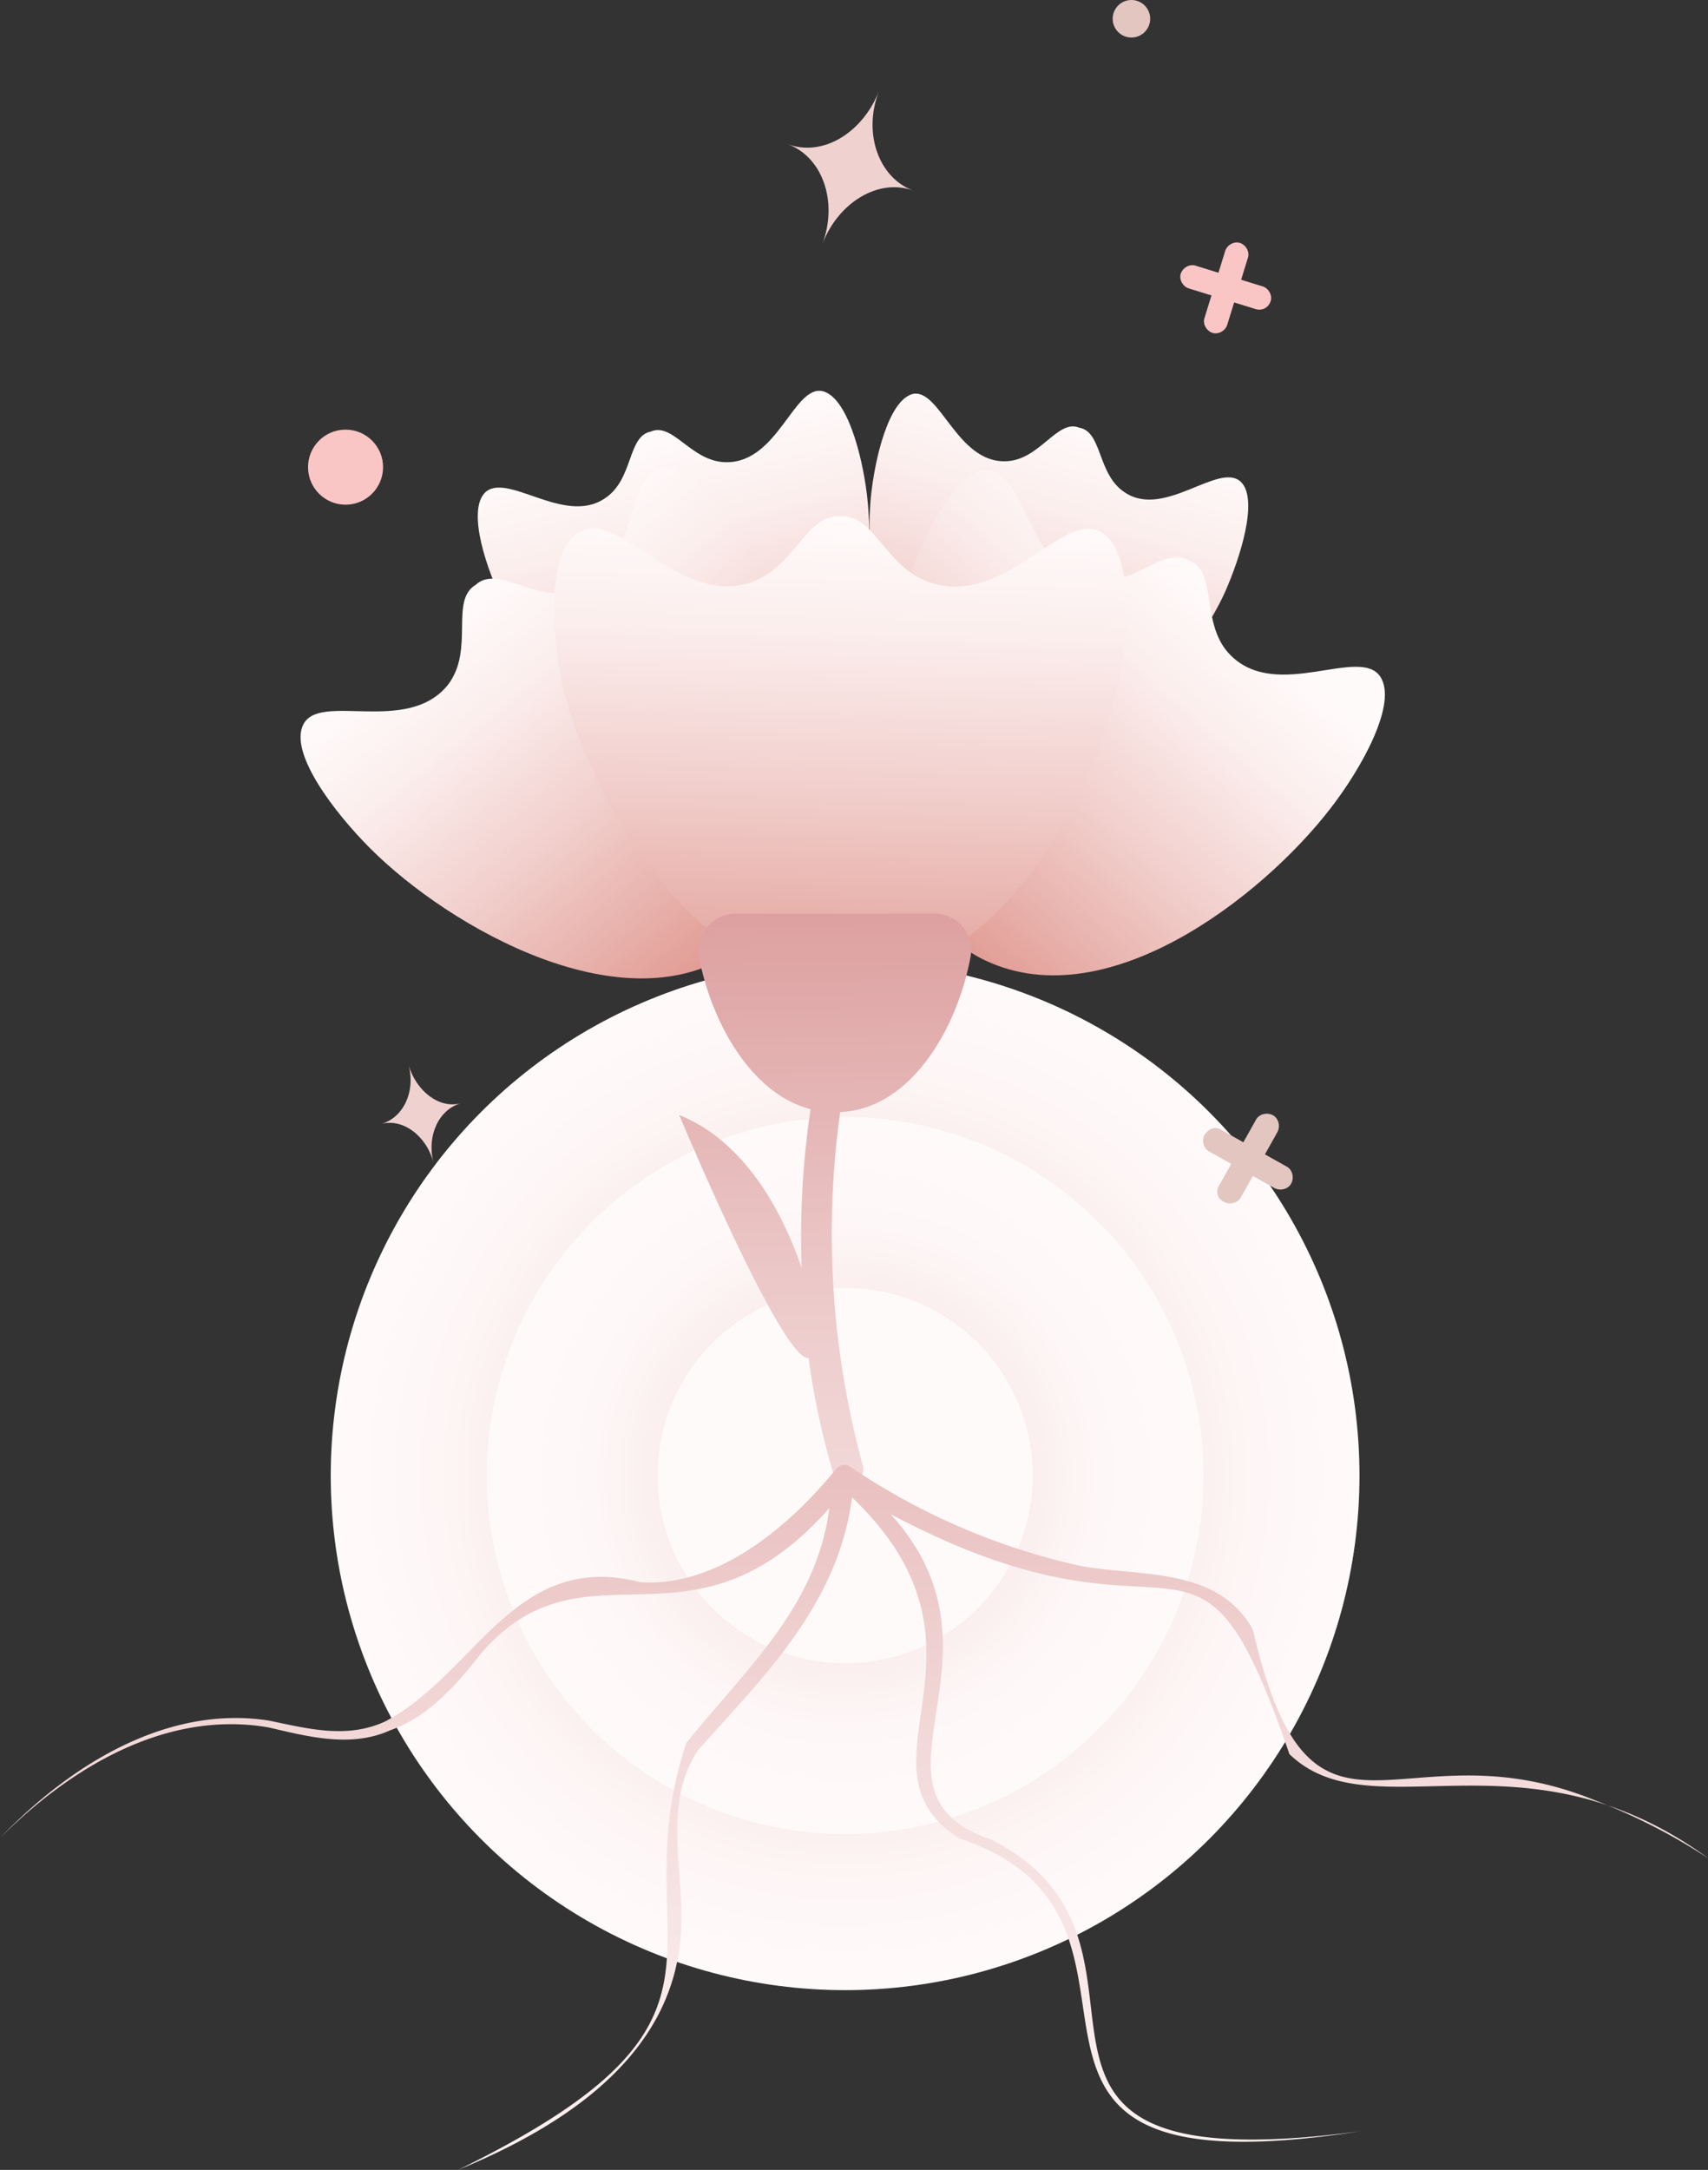
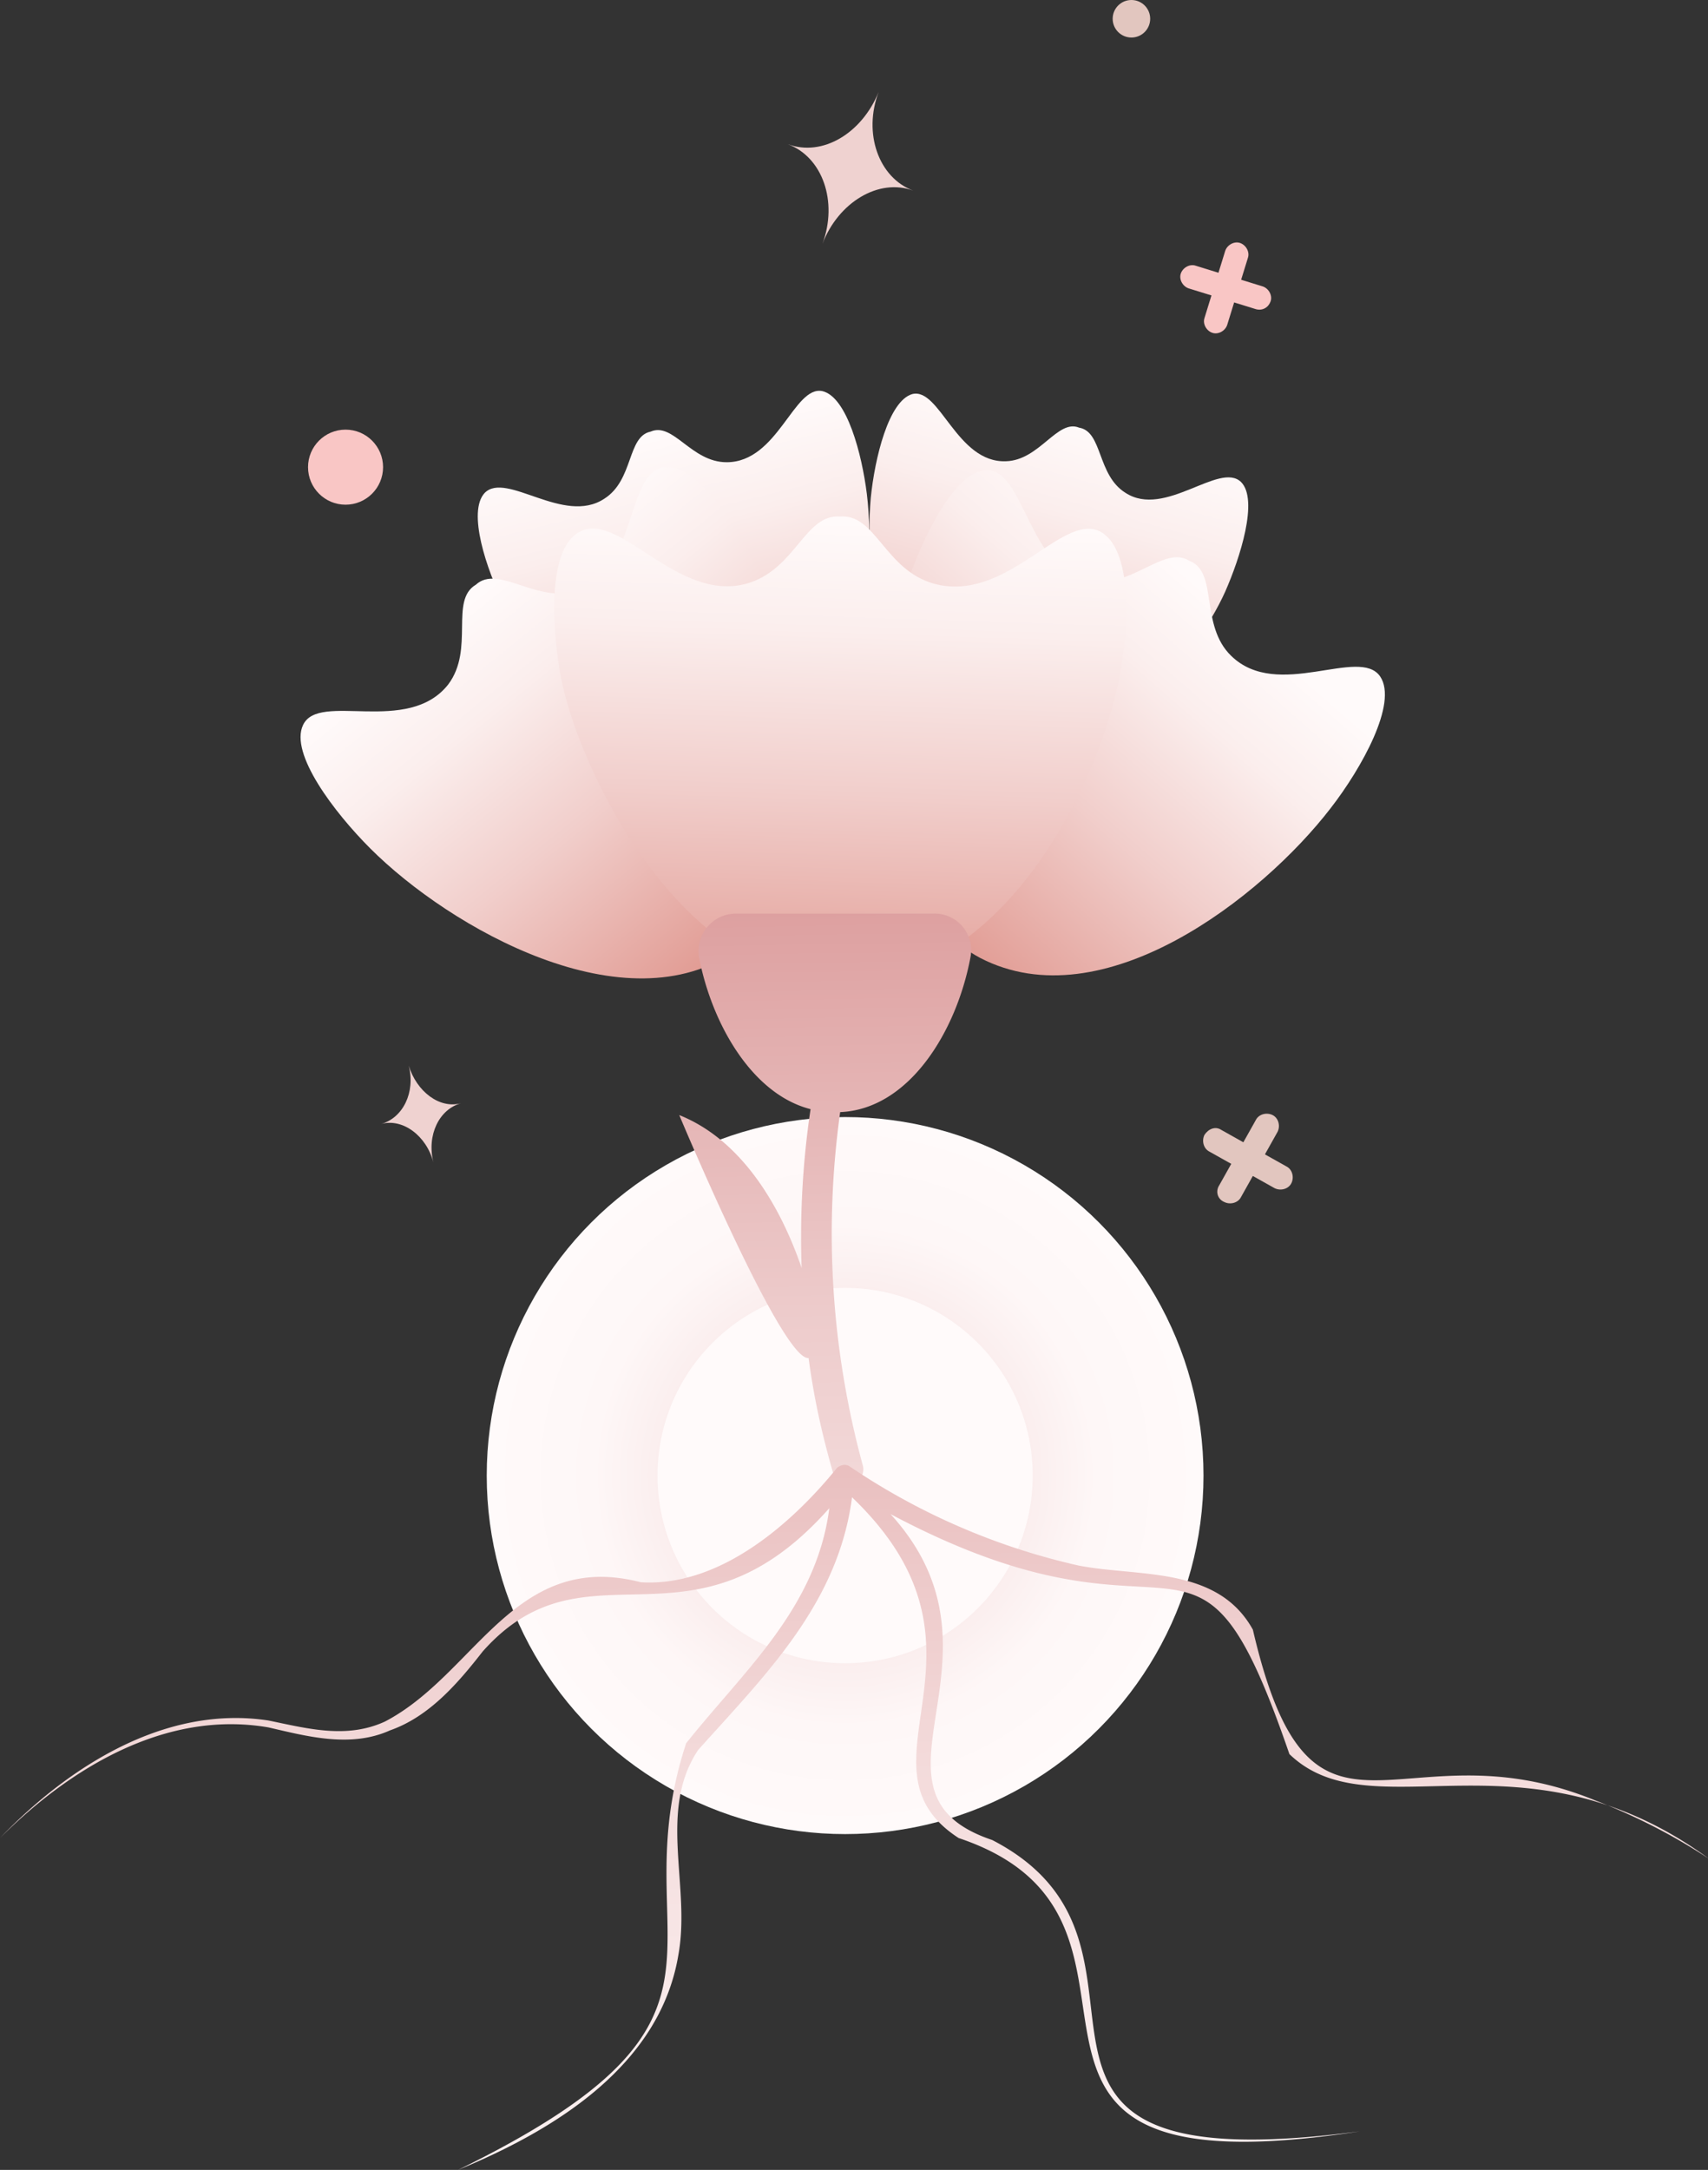
<svg xmlns="http://www.w3.org/2000/svg" version="1.1" id="Layer_1" x="0" y="0" viewBox="0 0 173 219.7" style="enable-background:new 0 0 173 219.7" xml:space="preserve">
  <rect x="0" y="0" width="173" height="219.7" fill="#333333" stroke="none" />
  <style>.st9{fill:#efd2d0}.st10{fill:#e2c6bf}.st11{fill:#f9c6c5}</style>
  <radialGradient id="SVGID_1_" cx="85.6" cy="149.4" r="52.1" gradientUnits="userSpaceOnUse">
    <stop offset="0" style="stop-color:#db9a9a" />
    <stop offset="0" style="stop-color:#dc9d9d" />
    <stop offset=".2" style="stop-color:#e9bebe" />
    <stop offset=".4" style="stop-color:#f2d8d8" />
    <stop offset=".6" style="stop-color:#f9ebeb" />
    <stop offset=".8" style="stop-color:#fef6f6" />
    <stop offset="1" style="stop-color:snow" />
  </radialGradient>
-   <circle cx="85.6" cy="149.4" r="52.1" style="fill:url(#SVGID_1_)" />
  <radialGradient id="SVGID_2_" cx="85.6" cy="149.4" r="36.3" gradientUnits="userSpaceOnUse">
    <stop offset="0" style="stop-color:#db9a9a" />
    <stop offset=".1" style="stop-color:#e1aaaa" />
    <stop offset=".2" style="stop-color:#ecc7c7" />
    <stop offset=".4" style="stop-color:#f4dddd" />
    <stop offset=".5" style="stop-color:#faeded" />
    <stop offset=".7" style="stop-color:#fef7f7" />
    <stop offset="1" style="stop-color:snow" />
  </radialGradient>
  <circle cx="85.6" cy="149.4" r="36.3" style="fill:url(#SVGID_2_)" />
  <circle cx="85.6" cy="149.4" r="19" style="fill:snow" />
  <linearGradient id="SVGID_3_" gradientUnits="userSpaceOnUse" x1="96.7" y1="65.7" x2="109.6" y2="111.2" gradientTransform="matrix(1 0 0 -1 0 153.7)">
    <stop offset="0" style="stop-color:#db887f" />
    <stop offset=".1" style="stop-color:#e19b93" />
    <stop offset=".5" style="stop-color:#f1cecb" />
    <stop offset=".8" style="stop-color:#fbeeed" />
    <stop offset="1" style="stop-color:snow" />
  </linearGradient>
  <path d="M88.2 50.4c.4-4 1.8-9.8 4.2-10.5 2.8-.7 4.5 7 9.5 6.8 3.4-.1 5.2-4.3 7.4-3.4 2.4.4 1.8 4.8 4.7 6.6 4 2.6 9.5-3.2 11.7-1.1 1.8 1.8-.1 7.7-1.6 11.1-2.9 6.5-13.7 20.7-24.1 18-10.2-2.6-12.6-18.5-11.8-27.5z" style="fill:url(#SVGID_3_)" />
  <linearGradient id="SVGID_4_" gradientUnits="userSpaceOnUse" x1="77.8" y1="63.3" x2="66.4" y2="109.4" gradientTransform="matrix(1 0 0 -1 0 153.7)">
    <stop offset="0" style="stop-color:#db887f" />
    <stop offset=".1" style="stop-color:#e19b93" />
    <stop offset=".5" style="stop-color:#f1cecb" />
    <stop offset=".8" style="stop-color:#fbeeed" />
    <stop offset="1" style="stop-color:snow" />
  </linearGradient>
  <path d="M87.8 50c-.5-4-2-9.8-4.5-10.4-2.9-.6-4.5 7.2-9.7 7.2-3.6 0-5.4-4.1-7.7-3.1-2.4.5-1.7 4.9-4.7 6.8-4.1 2.7-9.9-2.8-12.1-.6-1.8 1.9.2 7.8 1.9 11.2 3.1 6.4 14.6 20.4 25.2 17.2C86.7 75.1 88.9 59.1 87.8 50z" style="fill:url(#SVGID_4_)" />
  <linearGradient id="SVGID_5_" gradientUnits="userSpaceOnUse" x1="269" y1="-84.7" x2="299.9" y2="-46.1" gradientTransform="matrix(.999 .041 .041 -.999 -176.3 .8)">
    <stop offset="0" style="stop-color:#db887f" />
    <stop offset=".1" style="stop-color:#e19b93" />
    <stop offset=".5" style="stop-color:#f1cecb" />
    <stop offset=".8" style="stop-color:#fbeeed" />
    <stop offset="1" style="stop-color:snow" />
  </linearGradient>
  <path d="M134.8 81.8c3.1-4 6.8-10.6 5-13.3-2.1-3.1-10.4 2.5-15.1-2.1-3.2-3.1-1.3-8.5-4.2-9.6-2.6-1.7-5.9 2.9-10.3 2-6.1-1.2-6.4-11.3-10.3-11.2-3.3.1-6.6 7.2-8.1 11.7C89 67.8 87 90.5 99.3 97c12.4 6.4 28.5-6.1 35.5-15.2z" style="fill:url(#SVGID_5_)" />
  <linearGradient id="SVGID_6_" gradientUnits="userSpaceOnUse" x1="-624.6" y1="744.4" x2="-648.2" y2="787.4" gradientTransform="scale(1 -1) rotate(10.2 4448.8 4266.2)">
    <stop offset="0" style="stop-color:#db887f" />
    <stop offset=".1" style="stop-color:#e19b93" />
    <stop offset=".5" style="stop-color:#f1cecb" />
    <stop offset=".8" style="stop-color:#fbeeed" />
    <stop offset="1" style="stop-color:snow" />
  </linearGradient>
  <path d="M37.5 85.9c-3.6-3.6-8.2-9.6-6.8-12.5 1.6-3.4 10.6 1.1 14.7-4.1 2.7-3.6.1-8.5 2.8-10.1 2.3-2.1 6.2 2 10.4.6 5.9-2 4.8-12.1 8.7-12.5 3.3-.4 7.5 6.2 9.6 10.5 4 8 9 30.2-2.3 38.4-11.2 7.9-29-2.2-37.1-10.3z" style="fill:url(#SVGID_6_)" />
  <linearGradient id="SVGID_7_" gradientUnits="userSpaceOnUse" x1="83.6" y1="45.8" x2="85.4" y2="100.9" gradientTransform="matrix(1 0 0 -1 0 153.7)">
    <stop offset="0" style="stop-color:#db887f" />
    <stop offset=".1" style="stop-color:#e19b93" />
    <stop offset=".5" style="stop-color:#f1cecb" />
    <stop offset=".8" style="stop-color:#fbeeed" />
    <stop offset="1" style="stop-color:snow" />
  </linearGradient>
  <path d="M113.4 68.5c1-5.2 1.3-13-2-14.7-3.9-1.9-9.4 7.3-16.8 5.3-5-1.4-5.9-7.1-9.5-6.8-3.6-.3-4.5 5.4-9.5 6.8-7 1.9-12.8-7.3-16.8-5.3-3.4 1.6-2.9 9.8-2 14.7 1.7 9.1 12 30.9 28.4 30.9 16 .1 25.9-19.2 28.2-30.9z" style="fill:url(#SVGID_7_)" />
  <linearGradient id="SVGID_8_" gradientUnits="userSpaceOnUse" x1="83.3" y1="67" x2="85.2" y2="-47.6" gradientTransform="matrix(1 0 0 -1 0 153.7)">
    <stop offset="0" style="stop-color:#db9a9a" />
    <stop offset=".4" style="stop-color:#edcbcb" />
    <stop offset=".8" style="stop-color:#faeded" />
    <stop offset="1" style="stop-color:snow" />
  </linearGradient>
  <path d="M86.3 150.3c.8-.2 1.3-1.1 1.1-1.9a89.1 89.1 0 0 1-2.3-35.8c7-.3 11.8-8.2 13.2-15.7a3.7 3.7 0 0 0-3.7-4.4H74.5a3.8 3.8 0 0 0-3.7 4.4c1.3 6.8 5.4 13.9 11.3 15.4a87.5 87.5 0 0 0-.9 16.1c-1.7-5-5.4-12.7-12.4-15.5 0 0 10.4 24.9 13.1 24.6.6 4.5 1.5 8.2 2.5 11.7.2.8 1.1 1.3 1.9 1.1z" style="fill:url(#SVGID_8_)" />
  <path class="st9" d="M46.7 111.7c-2.2.6-3.5 3.2-2.8 6-.7-2.7-3.1-4.5-5.3-3.9 2.2-.6 3.5-3.2 2.8-5.9.8 2.6 3.1 4.4 5.3 3.8zM89 9.3c-1.6 4.2 0 8.7 3.5 10-3.5-1.3-7.6 1.2-9.2 5.4 1.6-4.3 0-8.8-3.5-10.1 3.5 1.3 7.5-1.1 9.2-5.3z" />
  <path class="st10" d="m123.7 114.4 6.6 3.7c.6.3.8 1.1.5 1.7-.3.6-1.1.8-1.7.5l-6.6-3.7c-.6-.3-.8-1.1-.5-1.7.4-.6 1.1-.9 1.7-.5z" />
  <path class="st10" d="m123.5 120 3.7-6.6c.3-.6 1.1-.8 1.7-.5.6.3.8 1.1.5 1.7l-3.7 6.6c-.3.6-1.1.8-1.7.5-.7-.3-.9-1.1-.5-1.7z" />
  <path class="st11" d="m122 32.2 2.1-6.8c.2-.6.9-1 1.5-.8.6.2 1 .9.8 1.5l-2.1 6.8c-.2.6-.9 1-1.5.8-.6-.2-1-.9-.8-1.5z" />
  <path class="st11" d="m127.2 31.3-6.8-2.1c-.6-.2-1-.9-.8-1.5.2-.6.9-1 1.5-.8l6.8 2.1c.6.2 1 .9.8 1.5-.2.6-.8 1-1.5.8z" />
  <linearGradient id="SVGID_9_" gradientUnits="userSpaceOnUse" x1="86.1" y1="122.2" x2="87" y2="261.7">
    <stop offset="0" style="stop-color:#db9a9a" />
    <stop offset="0" style="stop-color:#dea1a1" />
    <stop offset=".2" style="stop-color:#eac1c1" />
    <stop offset=".4" style="stop-color:#f3dada" />
    <stop offset=".6" style="stop-color:#faecec" />
    <stop offset=".8" style="stop-color:#fef7f7" />
    <stop offset="1" style="stop-color:snow" />
  </linearGradient>
  <path d="M161.6 182.3c-20-8.2-28.7 8.5-34.7-17.3-3.6-6.5-11.6-5.3-17.7-6.5a67.9 67.9 0 0 1-23.1-10c-.4-.3-.9-.2-1.3.1-4.7 5.8-12 12.1-19.9 11.6-12.8-3.3-16.7 9.3-25.9 14.1-3.9 1.8-7.9.7-11.8-.1C16.8 172.6 7 178.8 0 186.1c7.1-7.1 16.8-13 27.2-11.2 3.9.9 8.3 2.1 12.3.3 4-1.4 6.9-4.8 9.4-8 10.6-11.9 21.1 1.3 35.1-14.5-1.3 10.1-8.6 16.4-14.5 23.8-6.8 20.7 8.8 27.6-23.1 43.2 9.7-4 20.4-10.5 22.3-21.7 1.3-7-2.1-14.6 2-20.8 6.8-7.6 14.2-14.8 15.6-25.6 16.2 15.5-.6 27.1 10.8 34.5 25.1 8.4-3.5 36.5 40.6 29.7-42.5 5.6-16.1-18.6-37.2-29.5-14.6-4.9 2.9-18.5-10.3-33 29.9 15.9 30.7-3.9 40.4 24.3 8.4 8.1 23.8-3.1 42.5 10.6a59.6 59.6 0 0 0-11.5-5.9z" style="fill:url(#SVGID_9_)" />
  <circle class="st11" cx="35" cy="47.3" r="3.8" />
  <circle class="st10" cx="114.6" cy="1.9" r="1.9" />
</svg>